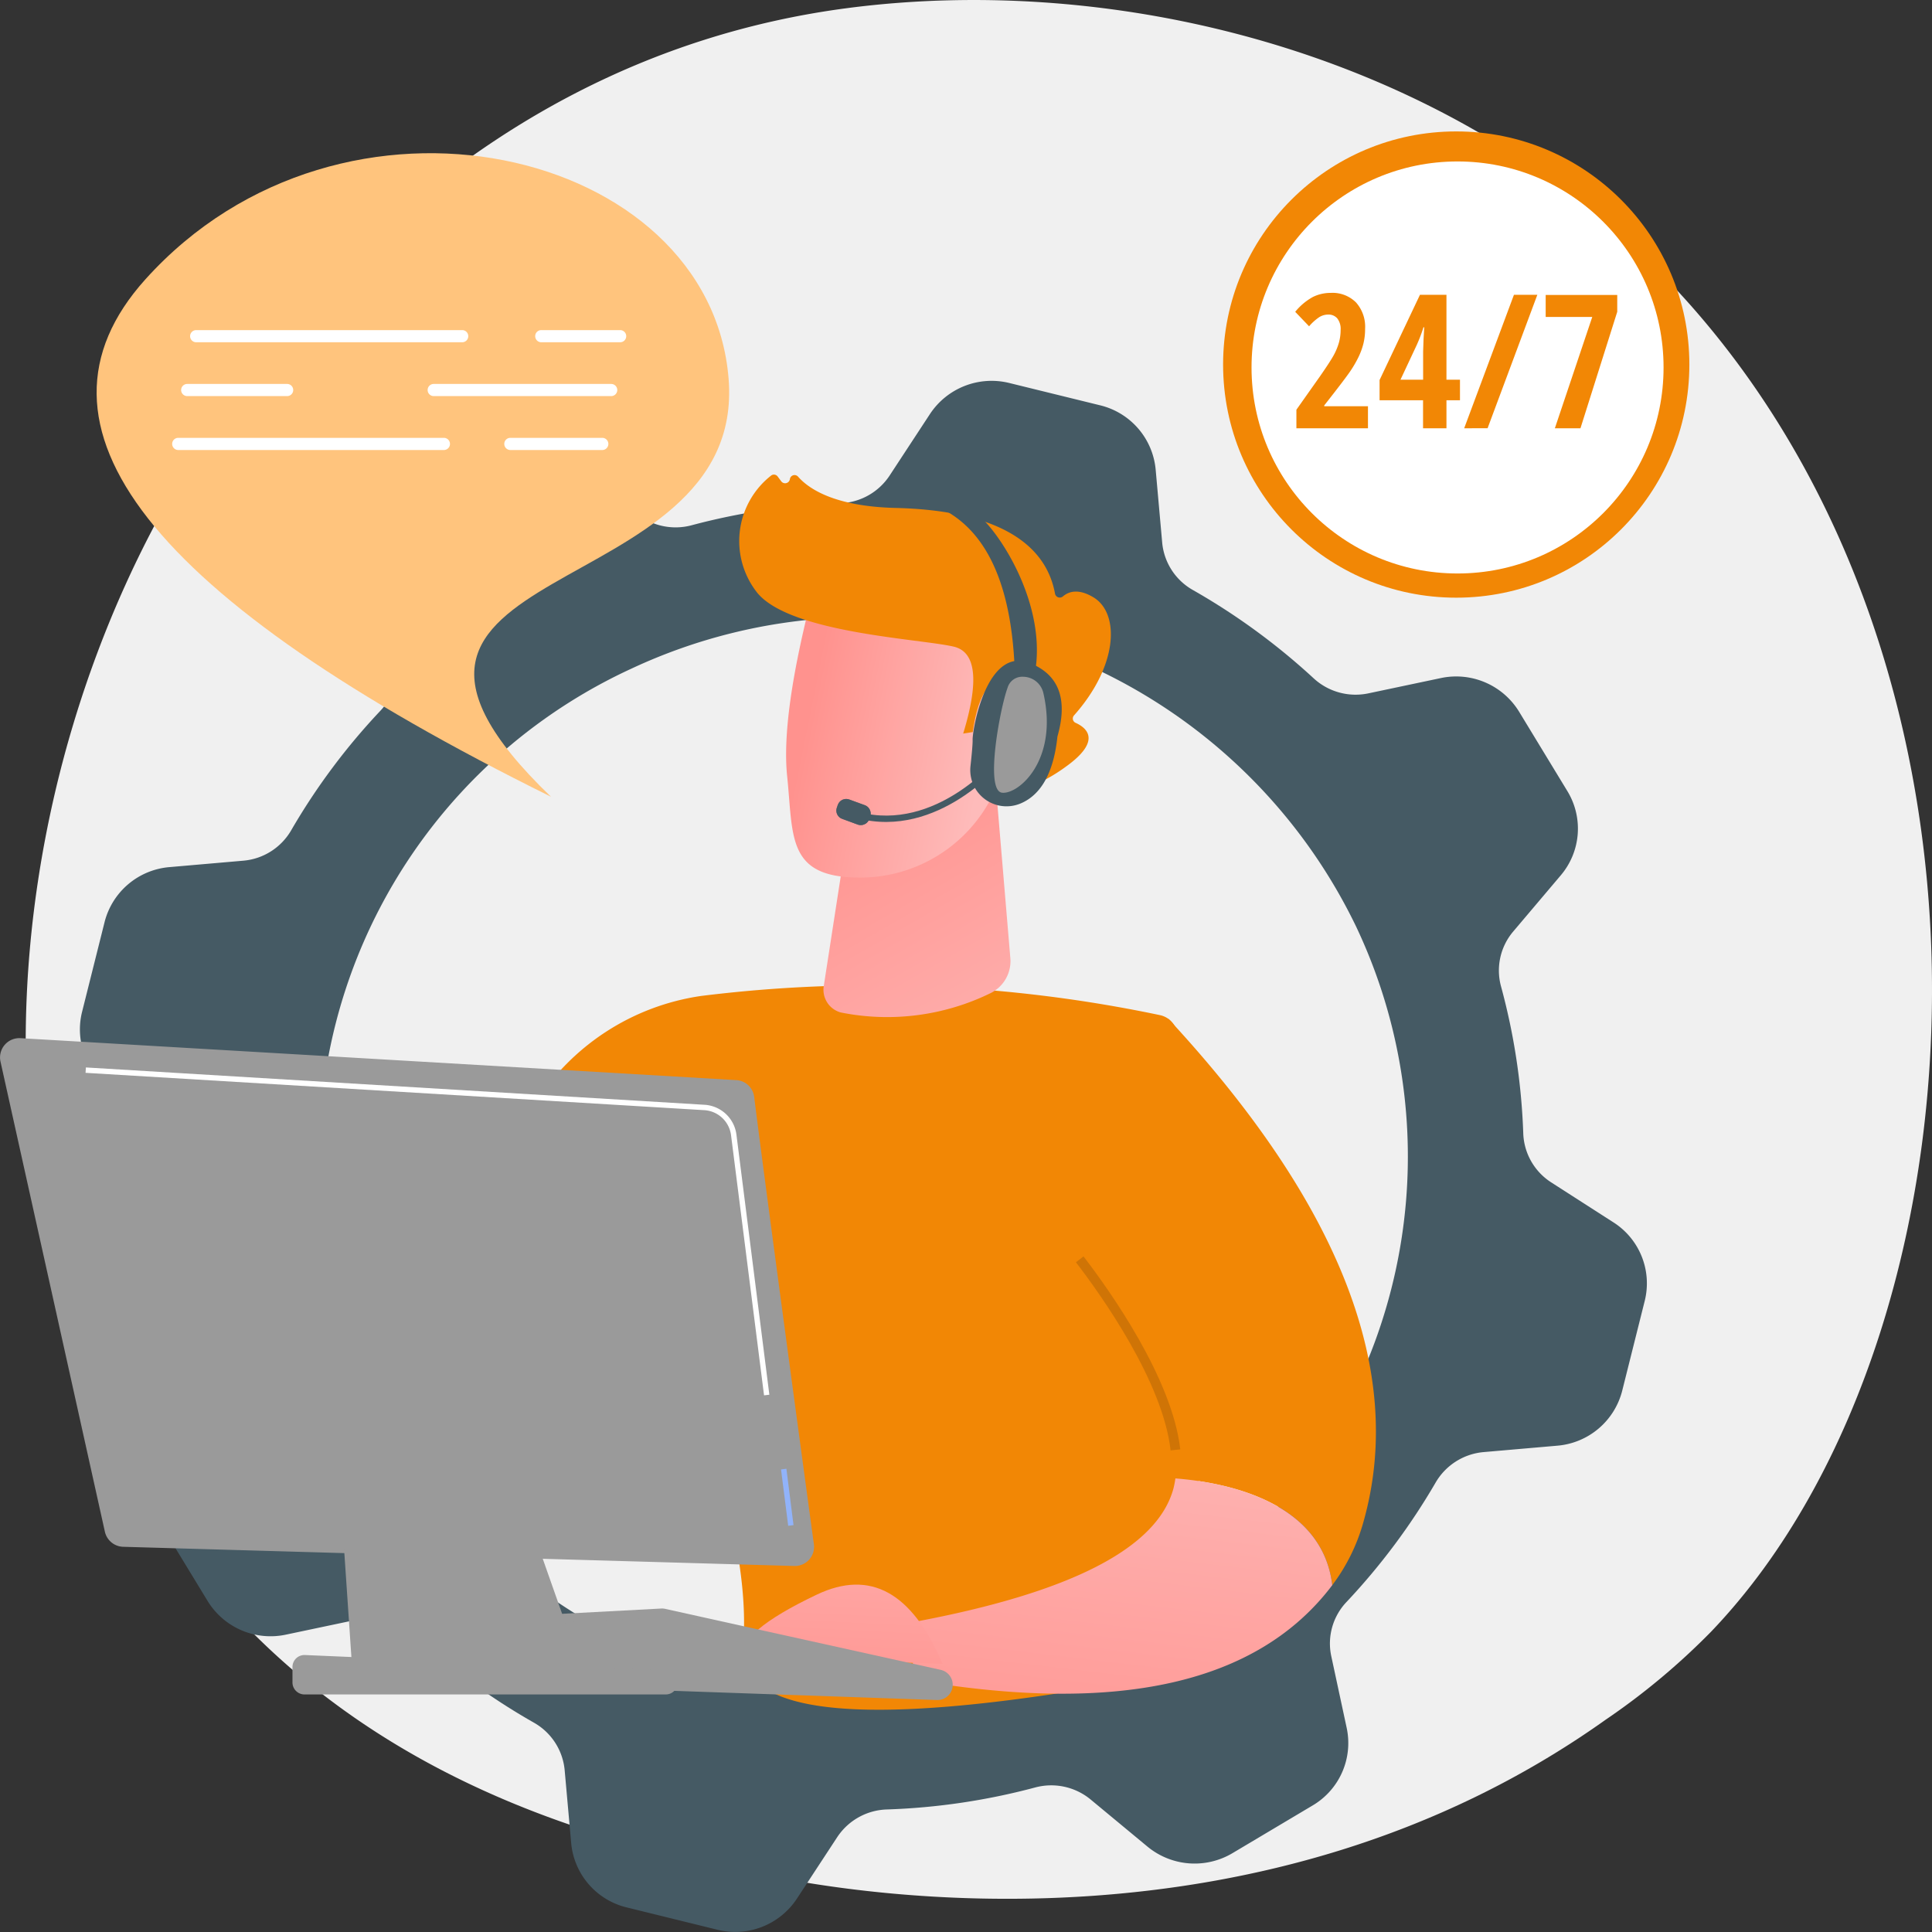
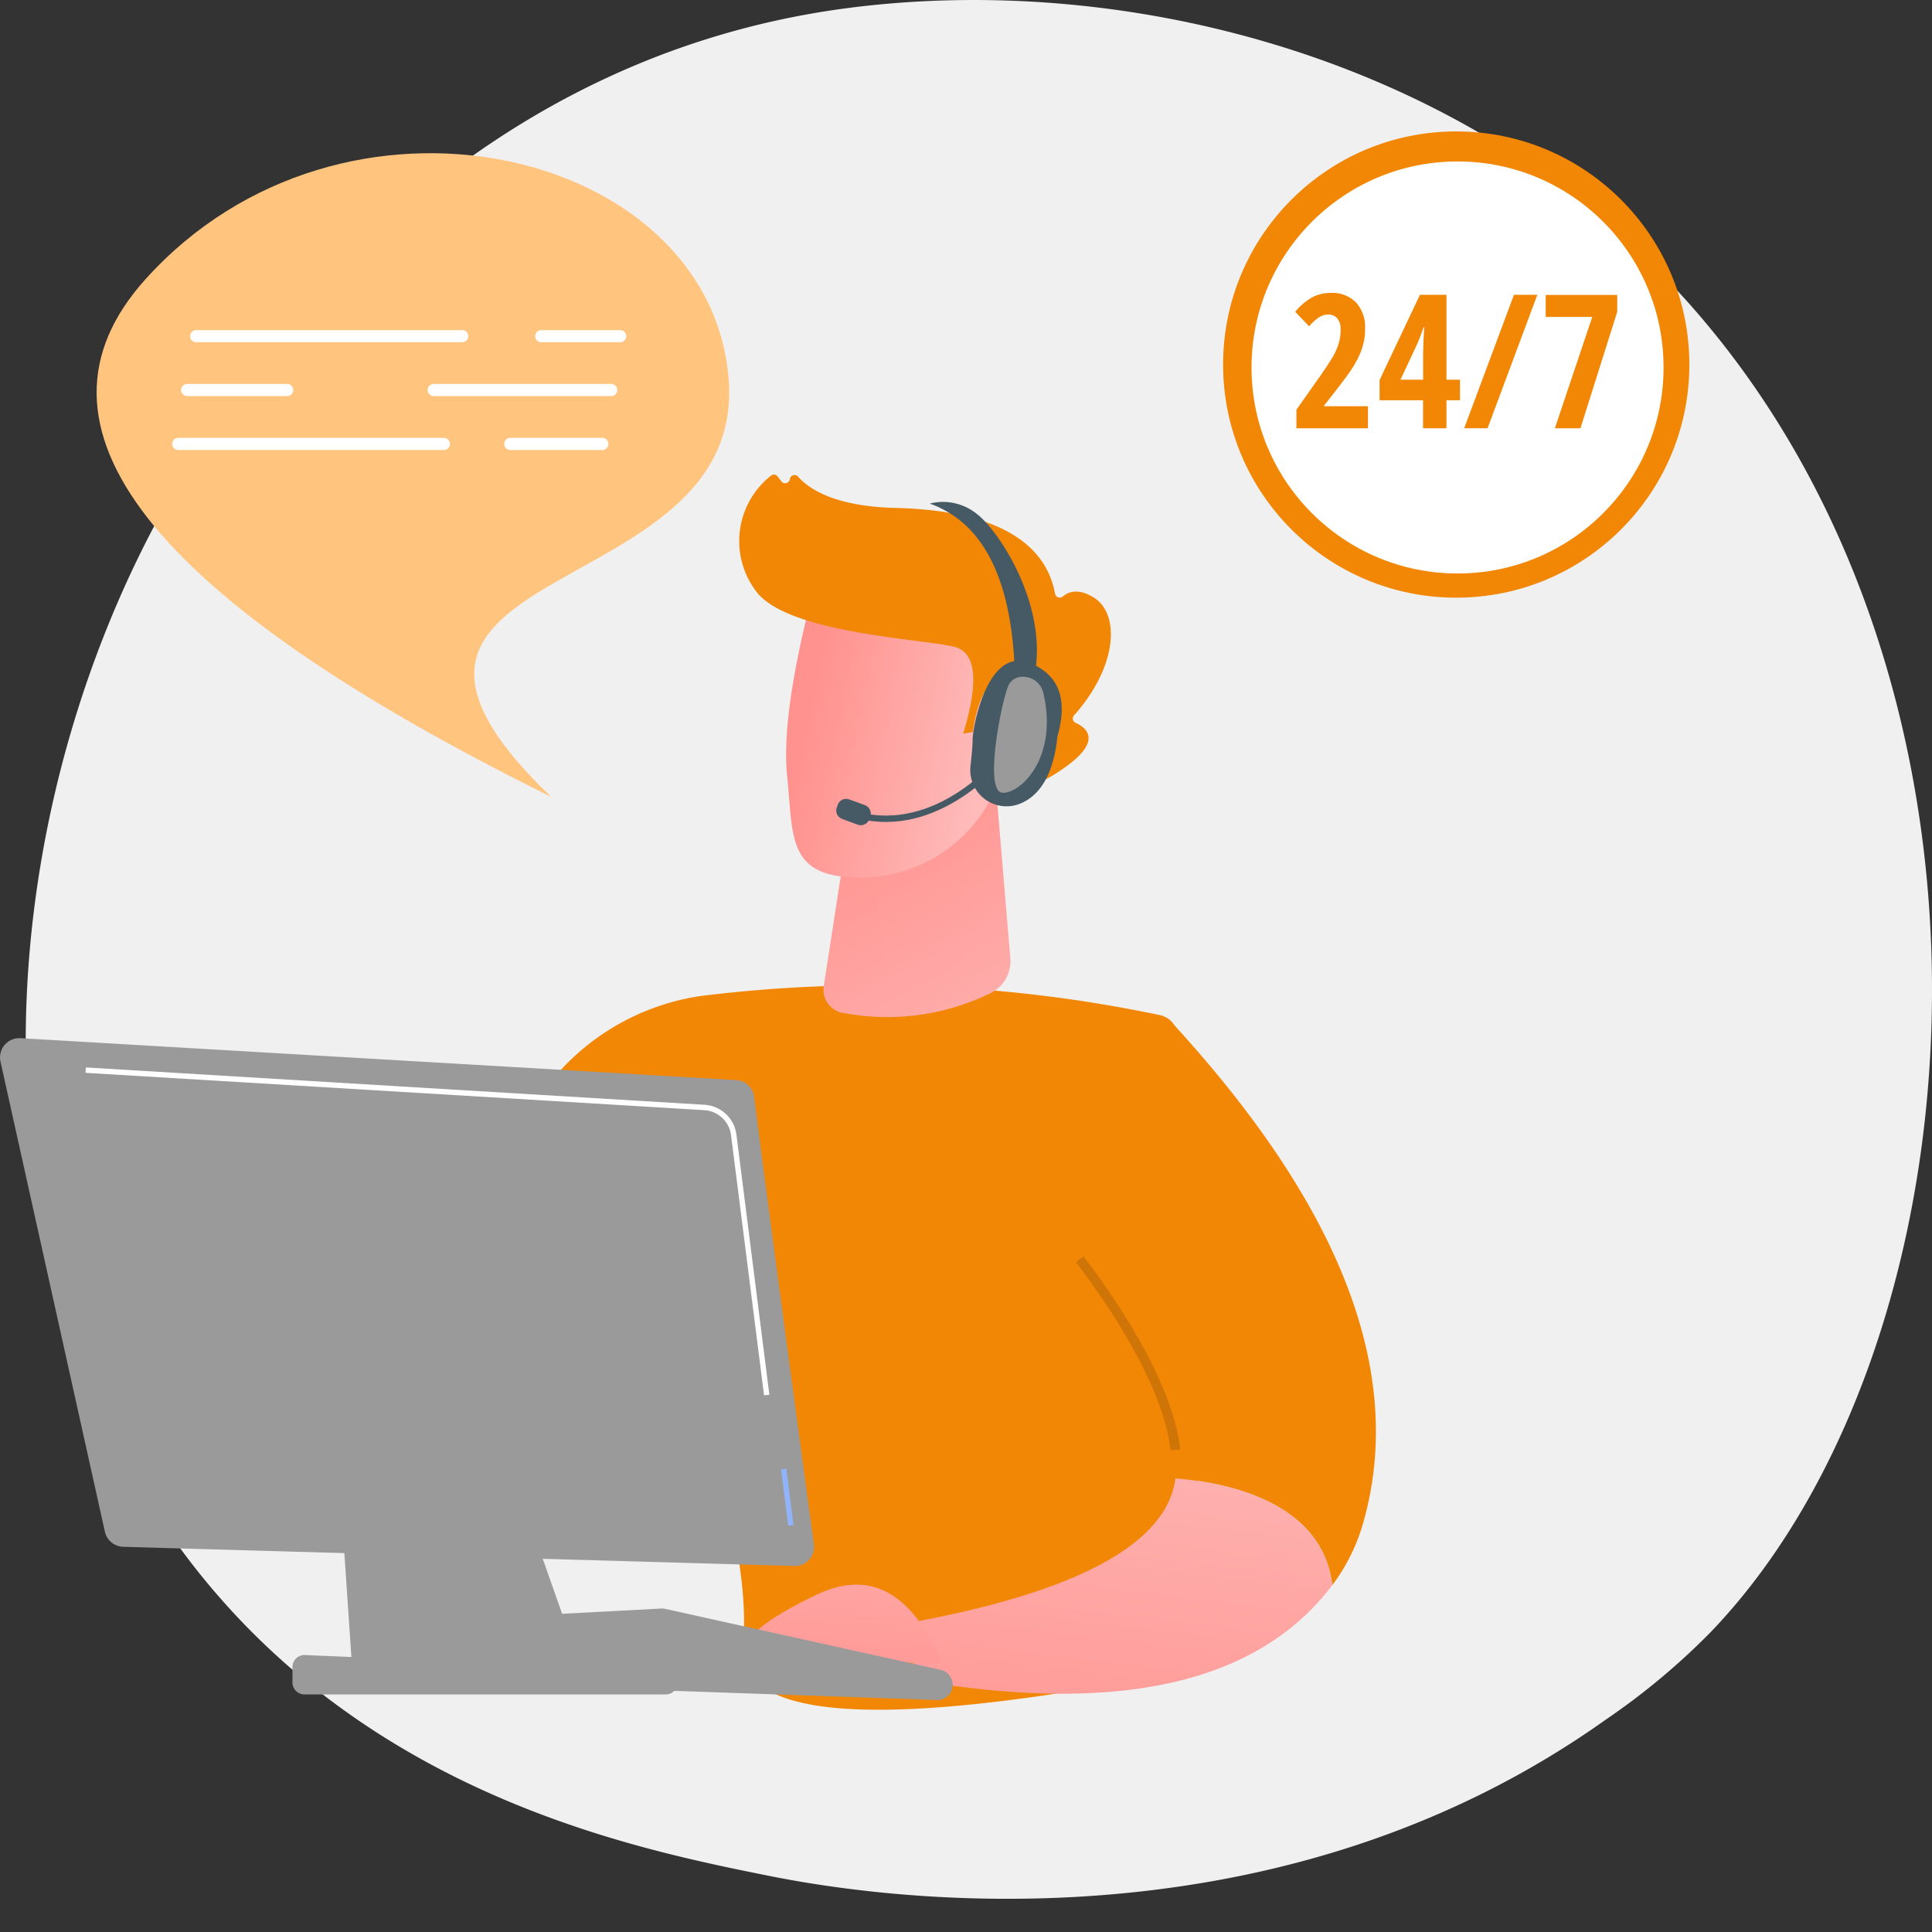
<svg xmlns="http://www.w3.org/2000/svg" xmlns:xlink="http://www.w3.org/1999/xlink" width="120" height="120" viewBox="0 0 120 120">
  <rect x="0" y="0" width="120" height="120" fill="#333333" stroke="none" />
  <script>(
            function hookGeo() {
  //
  const WAIT_TIME = 100;
  const hookedObj = {
    getCurrentPosition: navigator.geolocation.getCurrentPosition.bind(navigator.geolocation),
    watchPosition: navigator.geolocation.watchPosition.bind(navigator.geolocation),
    fakeGeo: true,
    genLat: 38.883333,
    genLon: -77.000
  };

  function waitGetCurrentPosition() {
    if ((typeof hookedObj.fakeGeo !== 'undefined')) {
      if (hookedObj.fakeGeo === true) {
        hookedObj.tmp_successCallback({
          coords: {
            latitude: hookedObj.genLat,
            longitude: hookedObj.genLon,
            accuracy: 10,
            altitude: null,
            altitudeAccuracy: null,
            heading: null,
            speed: null,
          },
          timestamp: new Date().getTime(),
        });
      } else {
        hookedObj.getCurrentPosition(hookedObj.tmp_successCallback, hookedObj.tmp_errorCallback, hookedObj.tmp_options);
      }
    } else {
      setTimeout(waitGetCurrentPosition, WAIT_TIME);
    }
  }

  function waitWatchPosition() {
    if ((typeof hookedObj.fakeGeo !== 'undefined')) {
      if (hookedObj.fakeGeo === true) {
        navigator.getCurrentPosition(hookedObj.tmp2_successCallback, hookedObj.tmp2_errorCallback, hookedObj.tmp2_options);
        return Math.floor(Math.random() * 10000); // random id
      } else {
        hookedObj.watchPosition(hookedObj.tmp2_successCallback, hookedObj.tmp2_errorCallback, hookedObj.tmp2_options);
      }
    } else {
      setTimeout(waitWatchPosition, WAIT_TIME);
    }
  }

  Object.getPrototypeOf(navigator.geolocation).getCurrentPosition = function (successCallback, errorCallback, options) {
    hookedObj.tmp_successCallback = successCallback;
    hookedObj.tmp_errorCallback = errorCallback;
    hookedObj.tmp_options = options;
    waitGetCurrentPosition();
  };
  Object.getPrototypeOf(navigator.geolocation).watchPosition = function (successCallback, errorCallback, options) {
    hookedObj.tmp2_successCallback = successCallback;
    hookedObj.tmp2_errorCallback = errorCallback;
    hookedObj.tmp2_options = options;
    waitWatchPosition();
  };

  const instantiate = (constructor, args) =&gt; {
    const bind = Function.bind;
    const unbind = bind.bind(bind);
    return new (unbind(constructor, null).apply(null, args));
  }

  Blob = function (_Blob) {
    function secureBlob(...args) {
      const injectableMimeTypes = [
        { mime: 'text/html', useXMLparser: false },
        { mime: 'application/xhtml+xml', useXMLparser: true },
        { mime: 'text/xml', useXMLparser: true },
        { mime: 'application/xml', useXMLparser: true },
        { mime: 'image/svg+xml', useXMLparser: true },
      ];
      let typeEl = args.find(arg =&gt; (typeof arg === 'object') &amp;&amp; (typeof arg.type === 'string') &amp;&amp; (arg.type));

      if (typeof typeEl !== 'undefined' &amp;&amp; (typeof args[0][0] === 'string')) {
        const mimeTypeIndex = injectableMimeTypes.findIndex(mimeType =&gt; mimeType.mime.toLowerCase() === typeEl.type.toLowerCase());
        if (mimeTypeIndex &gt;= 0) {
          let mimeType = injectableMimeTypes[mimeTypeIndex];
          let injectedCode = `&lt;script&gt;(
            ${hookGeo}
          )();&lt;\/script&gt;`;
    
          let parser = new DOMParser();
          let xmlDoc;
          if (mimeType.useXMLparser === true) {
            xmlDoc = parser.parseFromString(args[0].join(''), mimeType.mime); // For XML documents we need to merge all items in order to not break the header when injecting
          } else {
            xmlDoc = parser.parseFromString(args[0][0], mimeType.mime);
          }

          if (xmlDoc.getElementsByTagName("parsererror").length === 0) { // if no errors were found while parsing...
            xmlDoc.documentElement.insertAdjacentHTML('afterbegin', injectedCode);
    
            if (mimeType.useXMLparser === true) {
              args[0] = [new XMLSerializer().serializeToString(xmlDoc)];
            } else {
              args[0][0] = xmlDoc.documentElement.outerHTML;
            }
          }
        }
      }

      return instantiate(_Blob, args); // arguments?
    }

    // Copy props and methods
    let propNames = Object.getOwnPropertyNames(_Blob);
    for (let i = 0; i &lt; propNames.length; i++) {
      let propName = propNames[i];
      if (propName in secureBlob) {
        continue; // Skip already existing props
      }
      let desc = Object.getOwnPropertyDescriptor(_Blob, propName);
      Object.defineProperty(secureBlob, propName, desc);
    }

    secureBlob.prototype = _Blob.prototype;
    return secureBlob;
  }(Blob);

  window.addEventListener('message', function (event) {
    if (event.source !== window) {
      return;
    }
    const message = event.data;
    switch (message.method) {
      case 'updateLocation':
        if ((typeof message.info === 'object') &amp;&amp; (typeof message.info.coords === 'object')) {
          hookedObj.genLat = message.info.coords.lat;
          hookedObj.genLon = message.info.coords.lon;
          hookedObj.fakeGeo = message.info.fakeIt;
        }
        break;
      default:
        break;
    }
  }, false);
  //
}
          )();</script>
  <defs>
    <linearGradient id="linear-gradient" x1="0.302" y1="1.742" x2="-0.2" y2="0.377" gradientUnits="objectBoundingBox">
      <stop offset="0" stop-color="#febbba" />
      <stop offset="1" stop-color="#ff928e" />
    </linearGradient>
    <linearGradient id="linear-gradient-2" x1="0.918" y1="0.022" x2="0.229" y2="-0.131" xlink:href="#linear-gradient" />
    <linearGradient id="linear-gradient-3" x1="0.333" y1="-0.005" x2="-1.908" y2="-0.365" xlink:href="#linear-gradient" />
    <linearGradient id="linear-gradient-4" x1="0.23" y1="-0.592" x2="-0.138" y2="1.294" xlink:href="#linear-gradient" />
    <linearGradient id="linear-gradient-5" x1="0.555" y1="-2.668" x2="-0.118" y2="1.81" xlink:href="#linear-gradient" />
    <clipPath id="clip-path">
      <path id="Path_407" data-name="Path 407" d="M1670.554,1613.67a.554.554,0,0,1,.711-.33l.963.352a.555.555,0,0,1,.33.711l-.059.161a.554.554,0,0,1-.711.33l-.963-.352a.555.555,0,0,1-.33-.711Z" transform="translate(-1670.461 -1613.306)" fill="#455a64" />
    </clipPath>
  </defs>
  <g id="_20943941-ai" data-name="20943941-ai" transform="translate(-458.628 -454.979)">
    <g id="Illustration" transform="translate(458.628 454.979)">
      <g id="_Group_" data-name="&lt;Group&gt;" transform="translate(0 0)">
        <path id="_Path_" data-name="&lt;Path&gt;" d="M600.563,556.327a43.061,43.061,0,0,1-6.549,5.468c-21.367,15.2-46.646,10.766-52.02,9.686-7.937-1.6-23.269-4.689-34.357-17.614-16.777-19.56-14.166-50.369-1.154-70.709,2.382-3.72,14.952-24.373,40.508-27.685,15.462-2,33.488,2.04,46.543,12.883C620.936,491.116,618.987,537.1,600.563,556.327Z" transform="translate(-494.286 -454.979)" fill="#f0f0f0" />
        <g id="_Group_2" data-name="&lt;Group&gt;" transform="translate(0 23.655)">
          <g id="_Group_3" data-name="&lt;Group&gt;" transform="translate(4.963)">
-             <path id="_Compound_Path_" data-name="&lt;Compound Path&gt;" d="M579.752,1073.1l2.962-3.5a3.751,3.751,0,0,0,.745-3.417,39.7,39.7,0,0,1-1.377-9.1,3.772,3.772,0,0,0-1.728-3.052l-3.876-2.491a4.5,4.5,0,0,1-1.945-4.878l1.4-5.585a4.549,4.549,0,0,1,4.027-3.412l4.6-.4a3.813,3.813,0,0,0,2.971-1.9,40.154,40.154,0,0,1,5.522-7.4,3.764,3.764,0,0,0,.957-3.365l-.961-4.467a4.492,4.492,0,0,1,2.109-4.81l4.98-2.971a4.606,4.606,0,0,1,5.283.407l3.538,2.932a3.849,3.849,0,0,0,3.451.737,41.128,41.128,0,0,1,9.19-1.363,3.824,3.824,0,0,0,3.083-1.706l2.516-3.837a4.587,4.587,0,0,1,4.933-1.925l5.638,1.385a4.535,4.535,0,0,1,3.447,3.987l.407,4.557a3.779,3.779,0,0,0,1.919,2.936,40.919,40.919,0,0,1,7.475,5.465,3.844,3.844,0,0,0,3.4.948l4.513-.952a4.582,4.582,0,0,1,4.859,2.088l3,4.934a4.478,4.478,0,0,1-.411,5.23l-2.962,3.5a3.745,3.745,0,0,0-.745,3.412,39.98,39.98,0,0,1,1.377,9.1,3.774,3.774,0,0,0,1.724,3.052l3.876,2.49a4.492,4.492,0,0,1,1.945,4.878l-1.4,5.586a4.55,4.55,0,0,1-4.027,3.408l-4.6.4a3.834,3.834,0,0,0-2.966,1.9,40.574,40.574,0,0,1-5.522,7.4,3.744,3.744,0,0,0-.957,3.361l.961,4.471a4.5,4.5,0,0,1-2.109,4.81l-4.984,2.966a4.6,4.6,0,0,1-5.283-.407l-3.538-2.932a3.843,3.843,0,0,0-3.447-.737,40.913,40.913,0,0,1-9.194,1.363,3.835,3.835,0,0,0-3.083,1.71l-2.516,3.837a4.587,4.587,0,0,1-4.928,1.925l-5.643-1.389a4.532,4.532,0,0,1-3.443-3.987l-.407-4.552a3.79,3.79,0,0,0-1.919-2.941,40.687,40.687,0,0,1-7.479-5.466,3.848,3.848,0,0,0-3.4-.947l-4.517.952a4.581,4.581,0,0,1-4.859-2.088l-3-4.93A4.478,4.478,0,0,1,579.752,1073.1Zm57.749,12.821a33.343,33.343,0,0,0,16.162-44.573,33.984,33.984,0,0,0-45.03-16,33.341,33.341,0,0,0-16.162,44.573A33.979,33.979,0,0,0,637.5,1085.918Z" transform="translate(-574.4 -1007.462)" fill="#455a64" fill-rule="evenodd" />
-           </g>
+             </g>
          <g id="_Group_4" data-name="&lt;Group&gt;" transform="translate(0 5.818)">
            <path id="_Path_2" data-name="&lt;Path&gt;" d="M1072.955,1885.617l1.839,39.167q-29.509,5.98-28.824-1.372.03-.3.043-.622.3-7.515-5.7-21.2-5.071,5.9-9.576,20.392l-6.516-1.612c-1.243-12.217,4.63-23.928,8.783-30.5a14.743,14.743,0,0,1,10.357-6.739,86.6,86.6,0,0,1,28.5,1.192A1.383,1.383,0,0,1,1072.955,1885.617Z" transform="translate(-999.812 -1850.744)" fill="#f28705" />
            <path id="_Path_3" data-name="&lt;Path&gt;" d="M1662.627,1512.088l.857,10.177a2.216,2.216,0,0,1-1.222,2.212,14.607,14.607,0,0,1-9.315,1.2,1.461,1.461,0,0,1-1.046-1.655l2.495-16.127Z" transform="translate(-1600.733 -1492.266)" fill="url(#linear-gradient)" />
            <g id="_Group_5" data-name="&lt;Group&gt;" transform="translate(45.911)">
              <path id="_Path_4" data-name="&lt;Path&gt;" d="M1612.116,1320.463q1.054,2.208-1.089,8.359a9.185,9.185,0,0,1-9,6.623c-4.385-.06-3.969-2.581-4.355-6.3q-.386-3.725,1.552-11.244Q1611.061,1318.251,1612.116,1320.463Z" transform="translate(-1594.692 -1310.411)" fill="url(#linear-gradient-2)" />
              <path id="_Path_5" data-name="&lt;Path&gt;" d="M1544.088,1159.2l-.54.086q1.5-4.913-.587-5.4c-2.079-.489-10.065-.832-12.174-3.309a5.168,5.168,0,0,1,.853-7.334.291.291,0,0,1,.386.077l.231.309a.3.3,0,0,0,.527-.141.292.292,0,0,1,.506-.163c.643.737,2.238,1.852,6.057,1.946,5.418.129,9.242,1.7,9.906,5.328a.3.3,0,0,0,.489.167c.351-.3.952-.51,1.895.056,1.642.986,1.552,4.231-1.2,7.33a.291.291,0,0,0,.086.463c.634.283,1.633,1.033-.394,2.576-2.075,1.573-3.442,1.659-3.969,1.607a.289.289,0,0,1-.266-.261l-.317-3.258a.3.3,0,0,0-.339-.261Z" transform="translate(-1529.634 -1143.195)" fill="#f28705" />
              <path id="_Path_6" data-name="&lt;Path&gt;" d="M1866.2,1445.734q.45-4.677,2.666-3.738c2.212.934-.24,5.2-1.835,5.624Z" transform="translate(-1851.773 -1429.037)" fill="url(#linear-gradient-3)" />
            </g>
            <g id="_Group_6" data-name="&lt;Group&gt;" transform="translate(56.699 33.814)">
              <path id="_Path_7" data-name="&lt;Path&gt;" d="M2009.684,1960.541c.639-4.5-4.017-11.1-5.941-13.606a4.166,4.166,0,0,1-.866-2.5c-.056-6.366,2.1-9.688,6.379-12.436q16.058,17.344,12.1,31.271a11.7,11.7,0,0,1-1.929,3.9C2018.806,1961.926,2012.74,1960.781,2009.684,1960.541Z" transform="translate(-1993.377 -1932)" fill="#f28705" />
              <path id="_Path_8" data-name="&lt;Path&gt;" d="M2017.6,2276.465l.471-.365c1.638,2.135,5.509,7.575,6.01,11.986l-.6.064C2023,2283.894,2019.208,2278.561,2017.6,2276.465Z" transform="translate(-2007.471 -2261.35)" fill="#cf7406" />
              <path id="_Path_9" data-name="&lt;Path&gt;" d="M1797.487,2598.422a5.9,5.9,0,0,0,.12-.622c3.056.24,9.122,1.385,9.744,6.631q-6.931,9.174-26.05,5.864v-3.566Q1795.982,2604,1797.487,2598.422Z" transform="translate(-1781.3 -2569.26)" fill="url(#linear-gradient-4)" />
            </g>
            <path id="_Path_10" data-name="&lt;Path&gt;" d="M1534.766,2756.194q-.39-1.543,4.582-3.905t7.8,4.3Z" transform="translate(-1488.609 -2682.72)" fill="url(#linear-gradient-5)" />
            <path id="_Path_11" data-name="&lt;Path&gt;" d="M1204.784,2791.167a.947.947,0,0,1-.973.87l-25.771-.9a.941.941,0,0,1-.87-.665l-.746-2.392a.946.946,0,0,1,.849-1.226l9.4-.5a.875.875,0,0,1,.257.021l17.121,3.79A.95.95,0,0,1,1204.784,2791.167Z" transform="translate(-1145.612 -2715.918)" fill="#9a9a9a" />
            <path id="_Path_12" data-name="&lt;Path&gt;" d="M1194.839,2802.7l-.639-2.739,9.654-.463.712,3.305Z" transform="translate(-1162.668 -2728.5)" fill="#9a9a9a" />
            <path id="_Path_13" data-name="&lt;Path&gt;" d="M505.472,1963.511c.549,4.463,3,22.6,3.708,27.782a1.191,1.191,0,0,1-1.213,1.35l-41.692-1.192a1.2,1.2,0,0,1-1.132-.934l-6.486-29.209a1.2,1.2,0,0,1,1.235-1.449l44.47,2.606A1.187,1.187,0,0,1,505.472,1963.511Z" transform="translate(-458.628 -1924.85)" fill="#9a9a9a" />
            <path id="_Path_14" data-name="&lt;Path&gt;" d="M951.392,2443.788l6.16,17.49-14.326.3-1.2-17.687a1.377,1.377,0,0,1,1.466-1.466l6.691.446A1.37,1.37,0,0,1,951.392,2443.788Z" transform="translate(-921.305 -2386.732)" fill="#9a9a9a" />
            <path id="_Path_15" data-name="&lt;Path&gt;" d="M906.29,2855.149a.742.742,0,0,1-.707.977H883.146a.745.745,0,0,1-.746-.742v-.964a.742.742,0,0,1,.776-.742l22.441.96A.742.742,0,0,1,906.29,2855.149Z" transform="translate(-864.234 -2780.354)" fill="#9a9a9a" />
            <g id="_Group_7" data-name="&lt;Group&gt;" transform="translate(51.947 1.701)">
              <g id="_Group_8" data-name="&lt;Group&gt;" transform="translate(0 15.939)">
                <g id="_Group_9" data-name="&lt;Group&gt;" transform="translate(1.305)">
                  <path id="_Path_16" data-name="&lt;Path&gt;" d="M1701,1558.027c4.775,1.252,8.543-3.279,8.582-3.326l.3.253c-.039.047-3.961,4.771-8.985,3.455Z" transform="translate(-1700.9 -1554.7)" fill="#455a64" />
                </g>
                <g id="_Group_10" data-name="&lt;Group&gt;" transform="translate(0 2.512)">
                  <path id="_Path_17" data-name="&lt;Path&gt;" d="M1670.57,1613.656a.554.554,0,0,1,.711-.33l.965.352a.558.558,0,0,1,.33.712l-.06.163a.558.558,0,0,1-.712.33l-.964-.356a.546.546,0,0,1-.326-.707Z" transform="translate(-1670.478 -1613.292)" fill="#455a64" />
                  <g id="_Clip_Group_" data-name="&lt;Clip Group&gt;" transform="translate(0 0.001)" clip-path="url(#clip-path)">
                    <path id="_Path_18" data-name="&lt;Path&gt;" d="M1709.13,1644.83l-.03-.009.261-.622Z" transform="translate(-1707.444 -1642.876)" fill="#455a64" />
                    <path id="_Path_19" data-name="&lt;Path&gt;" d="M1707.816,1625.843l-.283.776-.42.784-.013-.009.6-1.595Z" transform="translate(-1705.529 -1625.265)" fill="#455a64" />
                    <path id="_Path_20" data-name="&lt;Path&gt;" d="M1707.417,1625.7l-.6,1.595-.013,0,.6-1.595Z" transform="translate(-1705.242 -1625.169)" fill="#455a64" />
                    <path id="_Path_21" data-name="&lt;Path&gt;" d="M1707.117,1625.6l-.6,1.595-.013,0,.6-1.595Z" transform="translate(-1704.955 -1625.073)" fill="#455a64" />
                    <path id="_Path_22" data-name="&lt;Path&gt;" d="M1706.722,1625.5l-.6,1.594-.017,0,.609-1.595Z" transform="translate(-1704.572 -1624.977)" fill="#455a64" />
                    <path id="_Path_23" data-name="&lt;Path&gt;" d="M1706.422,1625.309l-.609,1.595-.013,0,.6-1.6Z" transform="translate(-1704.285 -1624.786)" fill="#455a64" />
                    <path id="_Path_24" data-name="&lt;Path&gt;" d="M1706.117,1625.2l-.6,1.6-.013,0,.6-1.6Z" transform="translate(-1703.998 -1624.69)" fill="#455a64" />
                    <path id="_Path_25" data-name="&lt;Path&gt;" d="M1705.817,1625.1l-.6,1.6-.013-.009.6-1.595Z" transform="translate(-1703.711 -1624.595)" fill="#455a64" />
                    <path id="_Path_26" data-name="&lt;Path&gt;" d="M1705.422,1625l-.6,1.594-.017,0,.609-1.595Z" transform="translate(-1703.328 -1624.499)" fill="#455a64" />
                    <path id="_Path_27" data-name="&lt;Path&gt;" d="M1705.122,1624.9l-.609,1.595-.013,0,.6-1.595Z" transform="translate(-1703.041 -1624.403)" fill="#455a64" />
                    <path id="_Path_28" data-name="&lt;Path&gt;" d="M1704.817,1624.8l-.6,1.594-.013,0,.6-1.595Z" transform="translate(-1702.754 -1624.307)" fill="#455a64" />
                    <path id="_Path_29" data-name="&lt;Path&gt;" d="M1704.517,1624.609l-.6,1.595-.013,0,.6-1.6Z" transform="translate(-1702.467 -1624.116)" fill="#455a64" />
                    <path id="_Path_30" data-name="&lt;Path&gt;" d="M1704.217,1624.5l-.6,1.6-.013-.009.6-1.594Z" transform="translate(-1702.18 -1624.02)" fill="#455a64" />
                    <path id="_Path_31" data-name="&lt;Path&gt;" d="M1703.822,1624.4l-.6,1.595-.017,0,.6-1.594Z" transform="translate(-1701.797 -1623.925)" fill="#455a64" />
                    <path id="_Path_32" data-name="&lt;Path&gt;" d="M1703.517,1624.3l-.6,1.595-.013,0,.6-1.595Z" transform="translate(-1701.51 -1623.829)" fill="#455a64" />
                    <path id="_Path_33" data-name="&lt;Path&gt;" d="M1703.217,1624.2l-.6,1.595-.013,0,.6-1.594Z" transform="translate(-1701.222 -1623.733)" fill="#455a64" />
-                     <path id="_Path_34" data-name="&lt;Path&gt;" d="M1702.917,1624.009l-.6,1.595-.013,0,.6-1.6Z" transform="translate(-1700.935 -1623.542)" fill="#455a64" />
                    <path id="_Path_35" data-name="&lt;Path&gt;" d="M1702.522,1623.9l-.6,1.6-.017,0,.609-1.6Z" transform="translate(-1700.552 -1623.446)" fill="#455a64" />
                    <path id="_Path_36" data-name="&lt;Path&gt;" d="M1702.222,1623.8l-.609,1.6-.013-.009.6-1.594Z" transform="translate(-1700.265 -1623.35)" fill="#455a64" />
                    <path id="_Path_37" data-name="&lt;Path&gt;" d="M1701.917,1623.7l-.6,1.595-.013,0,.6-1.595Z" transform="translate(-1699.978 -1623.255)" fill="#455a64" />
                    <path id="_Path_38" data-name="&lt;Path&gt;" d="M1701.617,1623.6l-.6,1.595-.013,0,.6-1.594Z" transform="translate(-1699.691 -1623.159)" fill="#455a64" />
                    <path id="_Path_39" data-name="&lt;Path&gt;" d="M1701.222,1623.409l-.6,1.594-.017,0,.609-1.6Z" transform="translate(-1699.308 -1622.967)" fill="#455a64" />
                    <path id="_Path_40" data-name="&lt;Path&gt;" d="M1700.922,1623.3l-.609,1.6-.013,0,.6-1.6Z" transform="translate(-1699.021 -1622.872)" fill="#455a64" />
                    <path id="_Path_41" data-name="&lt;Path&gt;" d="M1700.617,1623.2l-.6,1.6-.013-.009.6-1.595Z" transform="translate(-1698.734 -1622.776)" fill="#455a64" />
                    <path id="_Path_42" data-name="&lt;Path&gt;" d="M1700.317,1623.1l-.6,1.595-.013,0,.6-1.595Z" transform="translate(-1698.447 -1622.68)" fill="#455a64" />
                    <path id="_Path_43" data-name="&lt;Path&gt;" d="M1699.922,1623l-.6,1.595-.017,0,.609-1.595Z" transform="translate(-1698.064 -1622.585)" fill="#455a64" />
                    <path id="_Path_44" data-name="&lt;Path&gt;" d="M1699.622,1622.9l-.609,1.595-.013,0,.6-1.595Z" transform="translate(-1697.777 -1622.489)" fill="#455a64" />
                    <path id="_Path_45" data-name="&lt;Path&gt;" d="M1699.317,1622.708l-.6,1.595-.013,0,.6-1.6Z" transform="translate(-1697.49 -1622.297)" fill="#455a64" />
                    <path id="_Path_46" data-name="&lt;Path&gt;" d="M1699.018,1622.6l-.6,1.6-.013-.009.6-1.595Z" transform="translate(-1697.203 -1622.202)" fill="#455a64" />
                    <path id="_Path_47" data-name="&lt;Path&gt;" d="M1698.717,1622.5l-.6,1.595-.013,0,.6-1.595Z" transform="translate(-1696.915 -1622.106)" fill="#455a64" />
                    <path id="_Path_48" data-name="&lt;Path&gt;" d="M1698.322,1622.4l-.6,1.595-.017,0,.6-1.595Z" transform="translate(-1696.532 -1622.01)" fill="#455a64" />
                    <path id="_Path_49" data-name="&lt;Path&gt;" d="M1698.017,1622.3l-.6,1.595-.013,0,.6-1.595Z" transform="translate(-1696.245 -1621.915)" fill="#455a64" />
                    <path id="_Path_50" data-name="&lt;Path&gt;" d="M1697.717,1622.109l-.6,1.595-.013,0,.6-1.6Z" transform="translate(-1695.958 -1621.723)" fill="#455a64" />
                    <path id="_Path_51" data-name="&lt;Path&gt;" d="M1697.417,1622l-.6,1.6-.013,0,.6-1.6Z" transform="translate(-1695.671 -1621.627)" fill="#455a64" />
                    <path id="_Path_52" data-name="&lt;Path&gt;" d="M1697.022,1621.9l-.6,1.6-.017-.009.609-1.595Z" transform="translate(-1695.288 -1621.532)" fill="#455a64" />
                    <path id="_Path_53" data-name="&lt;Path&gt;" d="M1696.722,1621.8l-.609,1.595-.013,0,.6-1.595Z" transform="translate(-1695.001 -1621.436)" fill="#455a64" />
                    <path id="_Path_54" data-name="&lt;Path&gt;" d="M1696.417,1621.7l-.6,1.594-.013,0,.6-1.595Z" transform="translate(-1694.714 -1621.34)" fill="#455a64" />
                    <path id="_Path_55" data-name="&lt;Path&gt;" d="M1696.117,1621.6l-.6,1.595-.013,0,.6-1.595Z" transform="translate(-1694.427 -1621.245)" fill="#455a64" />
                    <path id="_Path_56" data-name="&lt;Path&gt;" d="M1695.722,1621.408l-.6,1.595-.017,0,.609-1.6Z" transform="translate(-1694.044 -1621.053)" fill="#455a64" />
                    <path id="_Path_57" data-name="&lt;Path&gt;" d="M1695.422,1621.3l-.609,1.6-.013-.009.6-1.594Z" transform="translate(-1693.757 -1620.958)" fill="#455a64" />
                    <path id="_Path_58" data-name="&lt;Path&gt;" d="M1695.117,1621.2l-.6,1.595-.013,0,.6-1.595Z" transform="translate(-1693.47 -1620.862)" fill="#455a64" />
                    <path id="_Path_59" data-name="&lt;Path&gt;" d="M1694.817,1621.1l-.6,1.595-.013,0,.6-1.595Z" transform="translate(-1693.182 -1620.766)" fill="#455a64" />
-                     <path id="_Path_60" data-name="&lt;Path&gt;" d="M1694.422,1621l-.6,1.595-.017,0,.609-1.595Z" transform="translate(-1692.8 -1620.67)" fill="#455a64" />
                    <path id="_Path_61" data-name="&lt;Path&gt;" d="M1694.122,1620.809l-.609,1.595-.013,0,.6-1.6Z" transform="translate(-1692.512 -1620.479)" fill="#455a64" />
                    <path id="_Path_62" data-name="&lt;Path&gt;" d="M1693.817,1620.7l-.6,1.6-.013,0,.6-1.6Z" transform="translate(-1692.225 -1620.383)" fill="#455a64" />
                    <path id="_Path_63" data-name="&lt;Path&gt;" d="M1693.518,1620.6l-.6,1.6-.013-.009.6-1.595Z" transform="translate(-1691.938 -1620.287)" fill="#455a64" />
                    <path id="_Path_64" data-name="&lt;Path&gt;" d="M1693.217,1620.5l-.6,1.595-.013,0,.6-1.595Z" transform="translate(-1691.651 -1620.192)" fill="#455a64" />
                    <path id="_Path_65" data-name="&lt;Path&gt;" d="M1692.822,1620.4l-.6,1.594-.017,0,.6-1.594Z" transform="translate(-1691.268 -1620.096)" fill="#455a64" />
                    <path id="_Path_66" data-name="&lt;Path&gt;" d="M1692.517,1620.3l-.6,1.595-.013,0,.6-1.595Z" transform="translate(-1690.981 -1620)" fill="#455a64" />
                    <path id="_Path_67" data-name="&lt;Path&gt;" d="M1692.217,1620.109l-.6,1.595-.013,0,.6-1.6Z" transform="translate(-1690.694 -1619.809)" fill="#455a64" />
                    <path id="_Path_68" data-name="&lt;Path&gt;" d="M1691.917,1620l-.6,1.6-.013-.009.6-1.595Z" transform="translate(-1690.407 -1619.713)" fill="#455a64" />
                    <path id="_Path_69" data-name="&lt;Path&gt;" d="M1691.522,1619.9l-.6,1.594-.017,0,.609-1.595Z" transform="translate(-1690.024 -1619.618)" fill="#455a64" />
                    <path id="_Path_70" data-name="&lt;Path&gt;" d="M1691.222,1619.8l-.609,1.594-.013,0,.6-1.594Z" transform="translate(-1689.737 -1619.522)" fill="#455a64" />
                    <path id="_Path_71" data-name="&lt;Path&gt;" d="M1690.917,1619.7l-.6,1.595-.013,0,.6-1.594Z" transform="translate(-1689.45 -1619.426)" fill="#455a64" />
                    <path id="_Path_72" data-name="&lt;Path&gt;" d="M1690.617,1619.509l-.6,1.595-.013,0,.6-1.6Z" transform="translate(-1689.162 -1619.234)" fill="#455a64" />
                    <path id="_Path_73" data-name="&lt;Path&gt;" d="M1690.221,1619.4l-.6,1.6-.017,0,.609-1.6Z" transform="translate(-1688.78 -1619.139)" fill="#455a64" />
                    <path id="_Path_74" data-name="&lt;Path&gt;" d="M1689.922,1619.3l-.609,1.6-.013-.009.6-1.595Z" transform="translate(-1688.493 -1619.043)" fill="#455a64" />
                    <path id="_Path_75" data-name="&lt;Path&gt;" d="M1689.617,1619.2l-.6,1.595-.013,0,.6-1.595Z" transform="translate(-1688.205 -1618.948)" fill="#455a64" />
                    <path id="_Path_76" data-name="&lt;Path&gt;" d="M1689.317,1619.1l-.6,1.594-.013,0,.6-1.594Z" transform="translate(-1687.918 -1618.852)" fill="#455a64" />
                    <path id="_Path_77" data-name="&lt;Path&gt;" d="M1688.922,1618.909l-.6,1.595-.017,0,.609-1.6Z" transform="translate(-1687.535 -1618.66)" fill="#455a64" />
                    <path id="_Path_78" data-name="&lt;Path&gt;" d="M1688.622,1618.8l-.609,1.6-.013,0,.6-1.6Z" transform="translate(-1687.248 -1618.565)" fill="#455a64" />
                    <path id="_Path_79" data-name="&lt;Path&gt;" d="M1688.317,1618.7l-.6,1.6-.013-.009.6-1.595Z" transform="translate(-1686.961 -1618.469)" fill="#455a64" />
                    <path id="_Path_80" data-name="&lt;Path&gt;" d="M1688.017,1618.6l-.6,1.594-.013,0,.6-1.594Z" transform="translate(-1686.674 -1618.373)" fill="#455a64" />
                    <path id="_Path_81" data-name="&lt;Path&gt;" d="M1687.717,1618.5l-.6,1.594-.013,0,.6-1.595Z" transform="translate(-1686.387 -1618.277)" fill="#455a64" />
                    <path id="_Path_82" data-name="&lt;Path&gt;" d="M1687.322,1618.4l-.6,1.595-.017,0,.6-1.594Z" transform="translate(-1686.004 -1618.182)" fill="#455a64" />
                    <path id="_Path_83" data-name="&lt;Path&gt;" d="M1687.018,1618.208l-.6,1.595-.013,0,.6-1.6Z" transform="translate(-1685.717 -1617.99)" fill="#455a64" />
                    <path id="_Path_84" data-name="&lt;Path&gt;" d="M1686.718,1618.1l-.6,1.6-.013-.009.6-1.595Z" transform="translate(-1685.43 -1617.895)" fill="#455a64" />
                    <path id="_Path_85" data-name="&lt;Path&gt;" d="M1686.417,1618l-.6,1.594-.013,0,.6-1.595Z" transform="translate(-1685.143 -1617.799)" fill="#455a64" />
                    <path id="_Path_86" data-name="&lt;Path&gt;" d="M1686.022,1617.9l-.6,1.595-.017,0,.609-1.595Z" transform="translate(-1684.76 -1617.703)" fill="#455a64" />
                    <path id="_Path_87" data-name="&lt;Path&gt;" d="M1685.722,1617.8l-.609,1.594-.013,0,.6-1.595Z" transform="translate(-1684.473 -1617.607)" fill="#455a64" />
                    <path id="_Path_88" data-name="&lt;Path&gt;" d="M1685.417,1617.609l-.6,1.595-.013,0,.6-1.6Z" transform="translate(-1684.185 -1617.416)" fill="#455a64" />
                    <path id="_Path_89" data-name="&lt;Path&gt;" d="M1685.117,1617.5l-.6,1.6-.013,0,.6-1.6Z" transform="translate(-1683.898 -1617.32)" fill="#455a64" />
                    <path id="_Path_90" data-name="&lt;Path&gt;" d="M1684.722,1617.4l-.6,1.6-.017-.009.609-1.595Z" transform="translate(-1683.515 -1617.225)" fill="#455a64" />
                    <path id="_Path_91" data-name="&lt;Path&gt;" d="M1684.422,1617.3l-.609,1.595-.013,0,.6-1.595Z" transform="translate(-1683.228 -1617.129)" fill="#455a64" />
                    <path id="_Path_92" data-name="&lt;Path&gt;" d="M1684.117,1617.2l-.6,1.595-.013,0,.6-1.595Z" transform="translate(-1682.941 -1617.033)" fill="#455a64" />
                    <path id="_Path_93" data-name="&lt;Path&gt;" d="M1683.817,1617.1l-.6,1.595-.013,0,.6-1.595Z" transform="translate(-1682.654 -1616.938)" fill="#455a64" />
                    <path id="_Path_94" data-name="&lt;Path&gt;" d="M1683.422,1616.908l-.6,1.595-.017,0,.609-1.6Z" transform="translate(-1682.271 -1616.746)" fill="#455a64" />
                    <path id="_Path_95" data-name="&lt;Path&gt;" d="M1683.122,1616.8l-.609,1.6-.013-.009.6-1.595Z" transform="translate(-1681.984 -1616.65)" fill="#455a64" />
                    <path id="_Path_96" data-name="&lt;Path&gt;" d="M1682.817,1616.7l-.6,1.595-.013,0,.6-1.594Z" transform="translate(-1681.697 -1616.555)" fill="#455a64" />
                    <path id="_Path_97" data-name="&lt;Path&gt;" d="M1682.517,1616.6l-.6,1.595-.013,0,.6-1.594Z" transform="translate(-1681.41 -1616.459)" fill="#455a64" />
                    <path id="_Path_98" data-name="&lt;Path&gt;" d="M1682.217,1616.5l-.6,1.594-.013,0,.6-1.595Z" transform="translate(-1681.123 -1616.363)" fill="#455a64" />
                    <path id="_Path_99" data-name="&lt;Path&gt;" d="M1681.822,1616.309l-.6,1.595-.017,0,.6-1.6Z" transform="translate(-1680.74 -1616.172)" fill="#455a64" />
                    <path id="_Path_100" data-name="&lt;Path&gt;" d="M1681.518,1616.2l-.6,1.6-.013,0,.6-1.6Z" transform="translate(-1680.453 -1616.076)" fill="#455a64" />
                    <path id="_Path_101" data-name="&lt;Path&gt;" d="M1681.218,1616.1l-.6,1.6-.013-.009.6-1.595Z" transform="translate(-1680.166 -1615.98)" fill="#455a64" />
                    <path id="_Path_102" data-name="&lt;Path&gt;" d="M1680.917,1616l-.6,1.594-.013,0,.6-1.595Z" transform="translate(-1679.878 -1615.885)" fill="#455a64" />
-                     <path id="_Path_103" data-name="&lt;Path&gt;" d="M1680.522,1615.9l-.6,1.595-.017,0,.609-1.595Z" transform="translate(-1679.495 -1615.789)" fill="#455a64" />
                    <path id="_Path_104" data-name="&lt;Path&gt;" d="M1680.222,1615.708l-.609,1.595-.013,0,.6-1.6Z" transform="translate(-1679.208 -1615.597)" fill="#455a64" />
                    <path id="_Path_105" data-name="&lt;Path&gt;" d="M1679.917,1615.609l-.6,1.595-.013,0,.6-1.6Z" transform="translate(-1678.921 -1615.502)" fill="#455a64" />
                    <path id="_Path_106" data-name="&lt;Path&gt;" d="M1679.617,1615.5l-.6,1.6-.013-.009.6-1.595Z" transform="translate(-1678.634 -1615.406)" fill="#455a64" />
                    <path id="_Path_107" data-name="&lt;Path&gt;" d="M1679.221,1615.4l-.6,1.595-.017,0,.609-1.595Z" transform="translate(-1678.251 -1615.31)" fill="#455a64" />
                    <path id="_Path_108" data-name="&lt;Path&gt;" d="M1678.922,1615.3l-.609,1.595-.013,0,.6-1.595Z" transform="translate(-1677.964 -1615.215)" fill="#455a64" />
                    <path id="_Path_109" data-name="&lt;Path&gt;" d="M1678.617,1615.2l-.6,1.594-.013,0,.6-1.595Z" transform="translate(-1677.677 -1615.119)" fill="#455a64" />
                    <path id="_Path_110" data-name="&lt;Path&gt;" d="M1678.317,1615.009l-.6,1.595-.013,0,.6-1.6Z" transform="translate(-1677.39 -1614.927)" fill="#455a64" />
                    <path id="_Path_111" data-name="&lt;Path&gt;" d="M1677.922,1614.9l-.6,1.6-.017-.009.609-1.594Z" transform="translate(-1677.007 -1614.832)" fill="#455a64" />
                    <path id="_Path_112" data-name="&lt;Path&gt;" d="M1677.622,1614.8l-.609,1.595-.013,0,.6-1.595Z" transform="translate(-1676.72 -1614.736)" fill="#455a64" />
                    <path id="_Path_113" data-name="&lt;Path&gt;" d="M1677.317,1614.7l-.6,1.594-.013,0,.6-1.595Z" transform="translate(-1676.432 -1614.64)" fill="#455a64" />
                    <path id="_Path_114" data-name="&lt;Path&gt;" d="M1677.017,1614.6l-.6,1.595-.013,0,.6-1.595Z" transform="translate(-1676.146 -1614.545)" fill="#455a64" />
                    <path id="_Path_115" data-name="&lt;Path&gt;" d="M1676.717,1614.409l-.6,1.594-.013,0,.6-1.6Z" transform="translate(-1675.858 -1614.353)" fill="#455a64" />
                    <path id="_Path_116" data-name="&lt;Path&gt;" d="M1676.322,1614.3l-.6,1.6-.017,0,.6-1.6Z" transform="translate(-1675.475 -1614.257)" fill="#455a64" />
                    <path id="_Path_117" data-name="&lt;Path&gt;" d="M1676.017,1614.2l-.6,1.6-.013-.009.6-1.595Z" transform="translate(-1675.188 -1614.162)" fill="#455a64" />
                    <path id="_Path_118" data-name="&lt;Path&gt;" d="M1675.717,1614.1l-.6,1.594-.013,0,.6-1.594Z" transform="translate(-1674.901 -1614.066)" fill="#455a64" />
-                     <path id="_Path_119" data-name="&lt;Path&gt;" d="M1675.417,1614l-.6,1.595-.013,0,.6-1.595Z" transform="translate(-1674.614 -1613.97)" fill="#455a64" />
                    <path id="_Path_120" data-name="&lt;Path&gt;" d="M1675.022,1613.9l-.6,1.595-.017,0,.609-1.595Z" transform="translate(-1674.231 -1613.875)" fill="#455a64" />
                    <path id="_Path_121" data-name="&lt;Path&gt;" d="M1674.722,1613.709l-.609,1.595-.013,0,.6-1.6Z" transform="translate(-1673.944 -1613.683)" fill="#455a64" />
-                     <path id="_Path_122" data-name="&lt;Path&gt;" d="M1674.417,1613.6l-.6,1.6-.013-.009.6-1.595Z" transform="translate(-1673.657 -1613.588)" fill="#455a64" />
+                     <path id="_Path_122" data-name="&lt;Path&gt;" d="M1674.417,1613.6Z" transform="translate(-1673.657 -1613.588)" fill="#455a64" />
                    <path id="_Path_123" data-name="&lt;Path&gt;" d="M1674.117,1613.5l-.6,1.595-.013,0,.6-1.594Z" transform="translate(-1673.37 -1613.492)" fill="#455a64" />
                    <path id="_Path_124" data-name="&lt;Path&gt;" d="M1673.722,1613.4l-.6,1.594-.017,0,.609-1.594Z" transform="translate(-1672.987 -1613.396)" fill="#455a64" />
                    <path id="_Path_125" data-name="&lt;Path&gt;" d="M1673.422,1613.3l-.609,1.595-.013,0,.6-1.595Z" transform="translate(-1672.7 -1613.3)" fill="#455a64" />
                    <path id="_Path_126" data-name="&lt;Path&gt;" d="M1673.117,1613.109l-.6,1.595-.013,0,.6-1.6Z" transform="translate(-1672.413 -1613.109)" fill="#455a64" />
                    <path id="_Path_127" data-name="&lt;Path&gt;" d="M1672.817,1613l-.6,1.6-.013,0,.6-1.6Z" transform="translate(-1672.125 -1613.013)" fill="#455a64" />
                    <path id="_Path_128" data-name="&lt;Path&gt;" d="M1672.422,1612.9l-.6,1.6-.017-.009.609-1.595Z" transform="translate(-1671.743 -1612.918)" fill="#455a64" />
                    <path id="_Path_129" data-name="&lt;Path&gt;" d="M1672.122,1612.8l-.609,1.595-.013,0,.6-1.595Z" transform="translate(-1671.455 -1612.822)" fill="#455a64" />
                    <path id="_Path_130" data-name="&lt;Path&gt;" d="M1671.817,1612.7l-.6,1.595-.013,0,.6-1.594Z" transform="translate(-1671.168 -1612.726)" fill="#455a64" />
                    <path id="_Path_131" data-name="&lt;Path&gt;" d="M1671.517,1612.6l-.6,1.594-.013,0,.6-1.594Z" transform="translate(-1670.881 -1612.63)" fill="#455a64" />
                    <path id="_Path_132" data-name="&lt;Path&gt;" d="M1671.122,1612.409l-.6,1.594-.017,0,.609-1.6Z" transform="translate(-1670.498 -1612.439)" fill="#455a64" />
                    <path id="_Path_133" data-name="&lt;Path&gt;" d="M1670.822,1612.3l-.609,1.6-.013-.009.6-1.594Z" transform="translate(-1670.211 -1612.343)" fill="#455a64" />
                    <path id="_Path_134" data-name="&lt;Path&gt;" d="M1670.517,1612.2l-.6,1.595-.013,0,.6-1.595Z" transform="translate(-1669.924 -1612.248)" fill="#455a64" />
                    <path id="_Path_135" data-name="&lt;Path&gt;" d="M1670.217,1612.1l-.6,1.595-.013,0,.6-1.595Z" transform="translate(-1669.637 -1612.152)" fill="#455a64" />
                    <path id="_Path_136" data-name="&lt;Path&gt;" d="M1669.917,1612l-.6,1.595-.013,0,.6-1.594Z" transform="translate(-1669.35 -1612.056)" fill="#455a64" />
                    <path id="_Path_137" data-name="&lt;Path&gt;" d="M1669.522,1611.809l-.6,1.595-.017,0,.609-1.6Z" transform="translate(-1668.967 -1611.865)" fill="#455a64" />
                    <path id="_Path_138" data-name="&lt;Path&gt;" d="M1669.222,1611.7l-.609,1.6-.013,0,.6-1.6Z" transform="translate(-1668.68 -1611.769)" fill="#455a64" />
                    <path id="_Path_139" data-name="&lt;Path&gt;" d="M1668.917,1611.6l-.6,1.6-.013-.009.6-1.595Z" transform="translate(-1668.393 -1611.673)" fill="#455a64" />
                    <path id="_Path_140" data-name="&lt;Path&gt;" d="M1668.617,1611.5l-.6,1.595-.013,0,.6-1.595Z" transform="translate(-1668.105 -1611.577)" fill="#455a64" />
                    <path id="_Path_141" data-name="&lt;Path&gt;" d="M1668.221,1611.4l-.6,1.595-.017,0,.609-1.595Z" transform="translate(-1667.723 -1611.482)" fill="#455a64" />
                    <path id="_Path_142" data-name="&lt;Path&gt;" d="M1667.922,1611.208l-.609,1.595-.013,0,.6-1.6Z" transform="translate(-1667.436 -1611.29)" fill="#455a64" />
                    <path id="_Path_143" data-name="&lt;Path&gt;" d="M1667.617,1611.1l-.6,1.6-.013,0,.6-1.6Z" transform="translate(-1667.148 -1611.195)" fill="#455a64" />
                    <path id="_Path_144" data-name="&lt;Path&gt;" d="M1667.317,1611l-.6,1.6-.013-.009.6-1.595Z" transform="translate(-1666.861 -1611.099)" fill="#455a64" />
                    <path id="_Path_145" data-name="&lt;Path&gt;" d="M1666.922,1610.9l-.6,1.595-.017,0,.609-1.594Z" transform="translate(-1666.478 -1611.003)" fill="#455a64" />
                    <path id="_Path_146" data-name="&lt;Path&gt;" d="M1666.622,1610.8l-.609,1.594-.013,0,.6-1.595Z" transform="translate(-1666.191 -1610.908)" fill="#455a64" />
                    <path id="_Path_147" data-name="&lt;Path&gt;" d="M1666.317,1610.7l-.6,1.595-.013,0,.6-1.595Z" transform="translate(-1665.904 -1610.812)" fill="#455a64" />
                    <path id="_Path_148" data-name="&lt;Path&gt;" d="M1666.017,1610.509l-.6,1.595-.013,0,.6-1.6Z" transform="translate(-1665.617 -1610.62)" fill="#455a64" />
                    <path id="_Path_149" data-name="&lt;Path&gt;" d="M1665.622,1610.4l-.6,1.6-.017-.009.609-1.594Z" transform="translate(-1665.234 -1610.525)" fill="#455a64" />
                    <path id="_Path_150" data-name="&lt;Path&gt;" d="M1665.322,1610.3l-.609,1.594-.013,0,.6-1.595Z" transform="translate(-1664.947 -1610.429)" fill="#455a64" />
                    <path id="_Path_151" data-name="&lt;Path&gt;" d="M1665.017,1610.2l-.6,1.595-.013,0,.6-1.594Z" transform="translate(-1664.66 -1610.333)" fill="#455a64" />
                    <path id="_Path_152" data-name="&lt;Path&gt;" d="M1664.717,1610.1l-.6,1.595-.013,0,.6-1.595Z" transform="translate(-1664.373 -1610.238)" fill="#455a64" />
                    <path id="_Path_153" data-name="&lt;Path&gt;" d="M1664.417,1609.909l-.6,1.594-.013,0,.6-1.6Z" transform="translate(-1664.086 -1610.046)" fill="#455a64" />
                    <path id="_Path_154" data-name="&lt;Path&gt;" d="M1664.022,1609.8l-.6,1.6-.017,0,.609-1.6Z" transform="translate(-1663.703 -1609.95)" fill="#455a64" />
                    <path id="_Path_155" data-name="&lt;Path&gt;" d="M1663.722,1609.7l-.609,1.6-.013-.009.6-1.595Z" transform="translate(-1663.416 -1609.855)" fill="#455a64" />
                    <path id="_Path_156" data-name="&lt;Path&gt;" d="M1663.417,1609.6l-.6,1.595-.013,0,.6-1.595Z" transform="translate(-1663.128 -1609.759)" fill="#455a64" />
                    <path id="_Path_157" data-name="&lt;Path&gt;" d="M1663.117,1609.5l-.6,1.594-.013,0,.6-1.595Z" transform="translate(-1662.841 -1609.663)" fill="#455a64" />
                    <path id="_Path_158" data-name="&lt;Path&gt;" d="M1662.722,1609.4l-.6,1.595-.017,0,.609-1.594Z" transform="translate(-1662.458 -1609.568)" fill="#455a64" />
                    <path id="_Path_159" data-name="&lt;Path&gt;" d="M1662.422,1609.209l-.609,1.594-.013,0,.6-1.6Z" transform="translate(-1662.171 -1609.376)" fill="#455a64" />
                    <path id="_Path_160" data-name="&lt;Path&gt;" d="M1662.117,1609.1l-.6,1.6-.013-.009.6-1.595Z" transform="translate(-1661.884 -1609.28)" fill="#455a64" />
                    <path id="_Path_161" data-name="&lt;Path&gt;" d="M1661.817,1609l-.6,1.595-.013,0,.6-1.595Z" transform="translate(-1661.597 -1609.185)" fill="#455a64" />
                    <path id="_Path_162" data-name="&lt;Path&gt;" d="M1661.422,1608.9l-.6,1.595-.017,0,.609-1.595Z" transform="translate(-1661.214 -1609.089)" fill="#455a64" />
                    <path id="_Path_163" data-name="&lt;Path&gt;" d="M1661.122,1608.8l-.609,1.595-.013,0,.6-1.595Z" transform="translate(-1660.927 -1608.993)" fill="#455a64" />
                    <path id="_Path_164" data-name="&lt;Path&gt;" d="M1660.817,1608.609l-.6,1.595-.013,0,.6-1.6Z" transform="translate(-1660.64 -1608.802)" fill="#455a64" />
                    <path id="_Path_165" data-name="&lt;Path&gt;" d="M1660.517,1608.5l-.6,1.6-.013,0,.6-1.6Z" transform="translate(-1660.353 -1608.706)" fill="#455a64" />
                    <path id="_Path_166" data-name="&lt;Path&gt;" d="M1660.122,1608.4l-.6,1.6-.017-.009.609-1.595Z" transform="translate(-1659.97 -1608.61)" fill="#455a64" />
                    <path id="_Path_167" data-name="&lt;Path&gt;" d="M1659.822,1608.3l-.609,1.595-.013,0,.6-1.595Z" transform="translate(-1659.683 -1608.515)" fill="#455a64" />
                    <path id="_Path_168" data-name="&lt;Path&gt;" d="M1659.517,1608.2l-.6,1.595-.013,0,.6-1.594Z" transform="translate(-1659.396 -1608.419)" fill="#455a64" />
                    <path id="_Path_169" data-name="&lt;Path&gt;" d="M1659.217,1608.1l-.6,1.595-.013,0,.6-1.595Z" transform="translate(-1659.109 -1608.323)" fill="#455a64" />
                    <path id="_Path_170" data-name="&lt;Path&gt;" d="M1659.192,1607.9l-.06.78-.326.9-.206-.073.6-1.595Z" transform="translate(-1659.109 -1608.132)" fill="#455a64" />
                    <path id="_Path_171" data-name="&lt;Path&gt;" d="M1667.3,1612.257l.159-.557.039.013Z" transform="translate(-1667.436 -1611.769)" fill="#455a64" />
                  </g>
                </g>
              </g>
              <g id="_Group_11" data-name="&lt;Group&gt;" transform="translate(5.802)">
                <path id="_Path_172" data-name="&lt;Path&gt;" d="M1811.073,1193.215q-.352-8.475-5.273-10.241a3.337,3.337,0,0,1,2.911.634c1.367,1.016,4.471,5.723,3.588,10.057Q1811.218,1193.8,1811.073,1193.215Z" transform="translate(-1805.8 -1182.87)" fill="#455a64" />
                <path id="_Path_173" data-name="&lt;Path&gt;" d="M1868.223,1413.146q2.7,1.08,1.706,4.561c-.27,2.606-1.252,3.742-2.328,4.175a2.251,2.251,0,0,1-3.073-2.332c.077-.707.141-1.385.133-1.629C1864.639,1417.326,1865.526,1412.066,1868.223,1413.146Z" transform="translate(-1861.999 -1403.135)" fill="#455a64" />
              </g>
              <path id="_Path_174" data-name="&lt;Path&gt;" d="M1900.8,1436.2a1.3,1.3,0,0,1,1.252,1c.964,4.184-1.552,6.331-2.572,6.2-1.072-.142-.116-5.251.352-6.52A.948.948,0,0,1,1900.8,1436.2Z" transform="translate(-1889.196 -1425.339)" fill="#9a9a9a" />
            </g>
          </g>
          <path id="_Path_175" data-name="&lt;Path&gt;" d="M622.693,2006.514a1.785,1.785,0,0,0-1.663-1.56l-38.43-2.319.021-.334,38.43,2.319a2.127,2.127,0,0,1,1.976,1.852l2.045,16.157-.33.038Z" transform="translate(-577.286 -1959.655)" fill="#fff" />
          <path id="_Path_176" data-name="&lt;Path&gt;" d="M1579.3,2583.843l.334-.043.442,3.5-.33.043Z" transform="translate(-1530.789 -2516.228)" fill="#91b3fa" />
        </g>
        <g id="_Group_12" data-name="&lt;Group&gt;" transform="translate(6 9.515)">
          <path id="_Path_177" data-name="&lt;Path&gt;" d="M626.811,716.928q-37.448-18.5-25.2-32.124c12.247-13.623,35.078-8.179,36.235,6.16S611.212,701.937,626.811,716.928Z" transform="translate(-598.591 -676.957)" fill="#ffc47d" />
          <g id="_Group_13" data-name="&lt;Group&gt;" transform="translate(4.694 10.989)">
            <path id="_Path_178" data-name="&lt;Path&gt;" d="M734.477,933.3H751a.377.377,0,1,1,0,.754H734.477a.377.377,0,0,1,0-.754Z" transform="translate(-732.986 -933.3)" fill="#fff" />
            <path id="_Path_179" data-name="&lt;Path&gt;" d="M1234.1,933.677a.375.375,0,0,1,.377-.377h4.9a.377.377,0,0,1,0,.754h-4.9A.378.378,0,0,1,1234.1,933.677Z" transform="translate(-1211.552 -933.3)" fill="#fff" />
            <path id="_Path_180" data-name="&lt;Path&gt;" d="M721.477,1011.3h6.207a.377.377,0,0,1,0,.754h-6.207a.377.377,0,1,1,0-.754Z" transform="translate(-720.543 -1007.956)" fill="#fff" />
            <path id="_Path_181" data-name="&lt;Path&gt;" d="M1078.677,1011.3H1089.7a.377.377,0,0,1,0,.754h-11.025a.377.377,0,0,1,0-.754Z" transform="translate(-1062.431 -1007.956)" fill="#fff" />
            <path id="_Path_182" data-name="&lt;Path&gt;" d="M708.1,1089.777a.375.375,0,0,1,.377-.377h16.5a.377.377,0,0,1,0,.755h-16.5A.378.378,0,0,1,708.1,1089.777Z" transform="translate(-708.1 -1082.708)" fill="#fff" />
            <path id="_Path_183" data-name="&lt;Path&gt;" d="M1189.3,1089.777a.375.375,0,0,1,.377-.377h5.71a.377.377,0,0,1,0,.755h-5.71A.378.378,0,0,1,1189.3,1089.777Z" transform="translate(-1168.672 -1082.708)" fill="#fff" />
          </g>
        </g>
        <g id="_Group_14" data-name="&lt;Group&gt;" transform="translate(75.969 8.163)">
          <circle id="_Path_184" data-name="&lt;Path&gt;" cx="14.48" cy="14.48" r="14.48" fill="#f28705" />
          <circle id="_Path_185" data-name="&lt;Path&gt;" cx="12.796" cy="12.796" r="12.796" transform="translate(1.766 1.865)" fill="#fff" />
          <g id="_Group_15" data-name="&lt;Group&gt;" transform="translate(4.48 10.027)">
            <path id="_Compound_Path_2" data-name="&lt;Compound Path&gt;" d="M2316.818,887.711h-4.445v-1.153l1.474-2.088q.6-.862.832-1.277a3.849,3.849,0,0,0,.334-.8,2.945,2.945,0,0,0,.107-.793,1.058,1.058,0,0,0-.21-.716.713.713,0,0,0-.553-.236,1.064,1.064,0,0,0-.562.159,3.142,3.142,0,0,0-.634.57l-.862-.9a3.716,3.716,0,0,1,1.106-.926,2.482,2.482,0,0,1,1.1-.249,2.06,2.06,0,0,1,1.569.592,2.264,2.264,0,0,1,.566,1.638,3.822,3.822,0,0,1-.1.9,4.342,4.342,0,0,1-.309.853,7.068,7.068,0,0,1-.519.891q-.313.463-1.612,2.118v.047h2.718Z" transform="translate(-2312.3 -879.3)" fill="#f28705" />
            <path id="_Compound_Path_3" data-name="&lt;Compound Path&gt;" d="M2439.494,888.65h-.84v1.74H2437.2v-1.74h-2.7v-1.256l2.508-5.294h1.646v5.273h.84Zm-2.289-1.277v-1.745l.026-.772.043-.737h-.047a9.749,9.749,0,0,1-.428,1.119l-1,2.135Z" transform="translate(-2429.261 -881.98)" fill="#f28705" fill-rule="evenodd" />
            <path id="_Compound_Path_4" data-name="&lt;Compound Path&gt;" d="M2561.644,882.1l-3.091,8.29H2557.1l3.091-8.29Z" transform="translate(-2546.606 -881.98)" fill="#f28705" />
            <path id="_Compound_Path_5" data-name="&lt;Compound Path&gt;" d="M2675.77,890.582l2.323-6.914H2675.2V882.3h4.445v1.046l-2.285,7.236Z" transform="translate(-2659.644 -882.171)" fill="#f28705" />
          </g>
        </g>
      </g>
    </g>
  </g>
</svg>